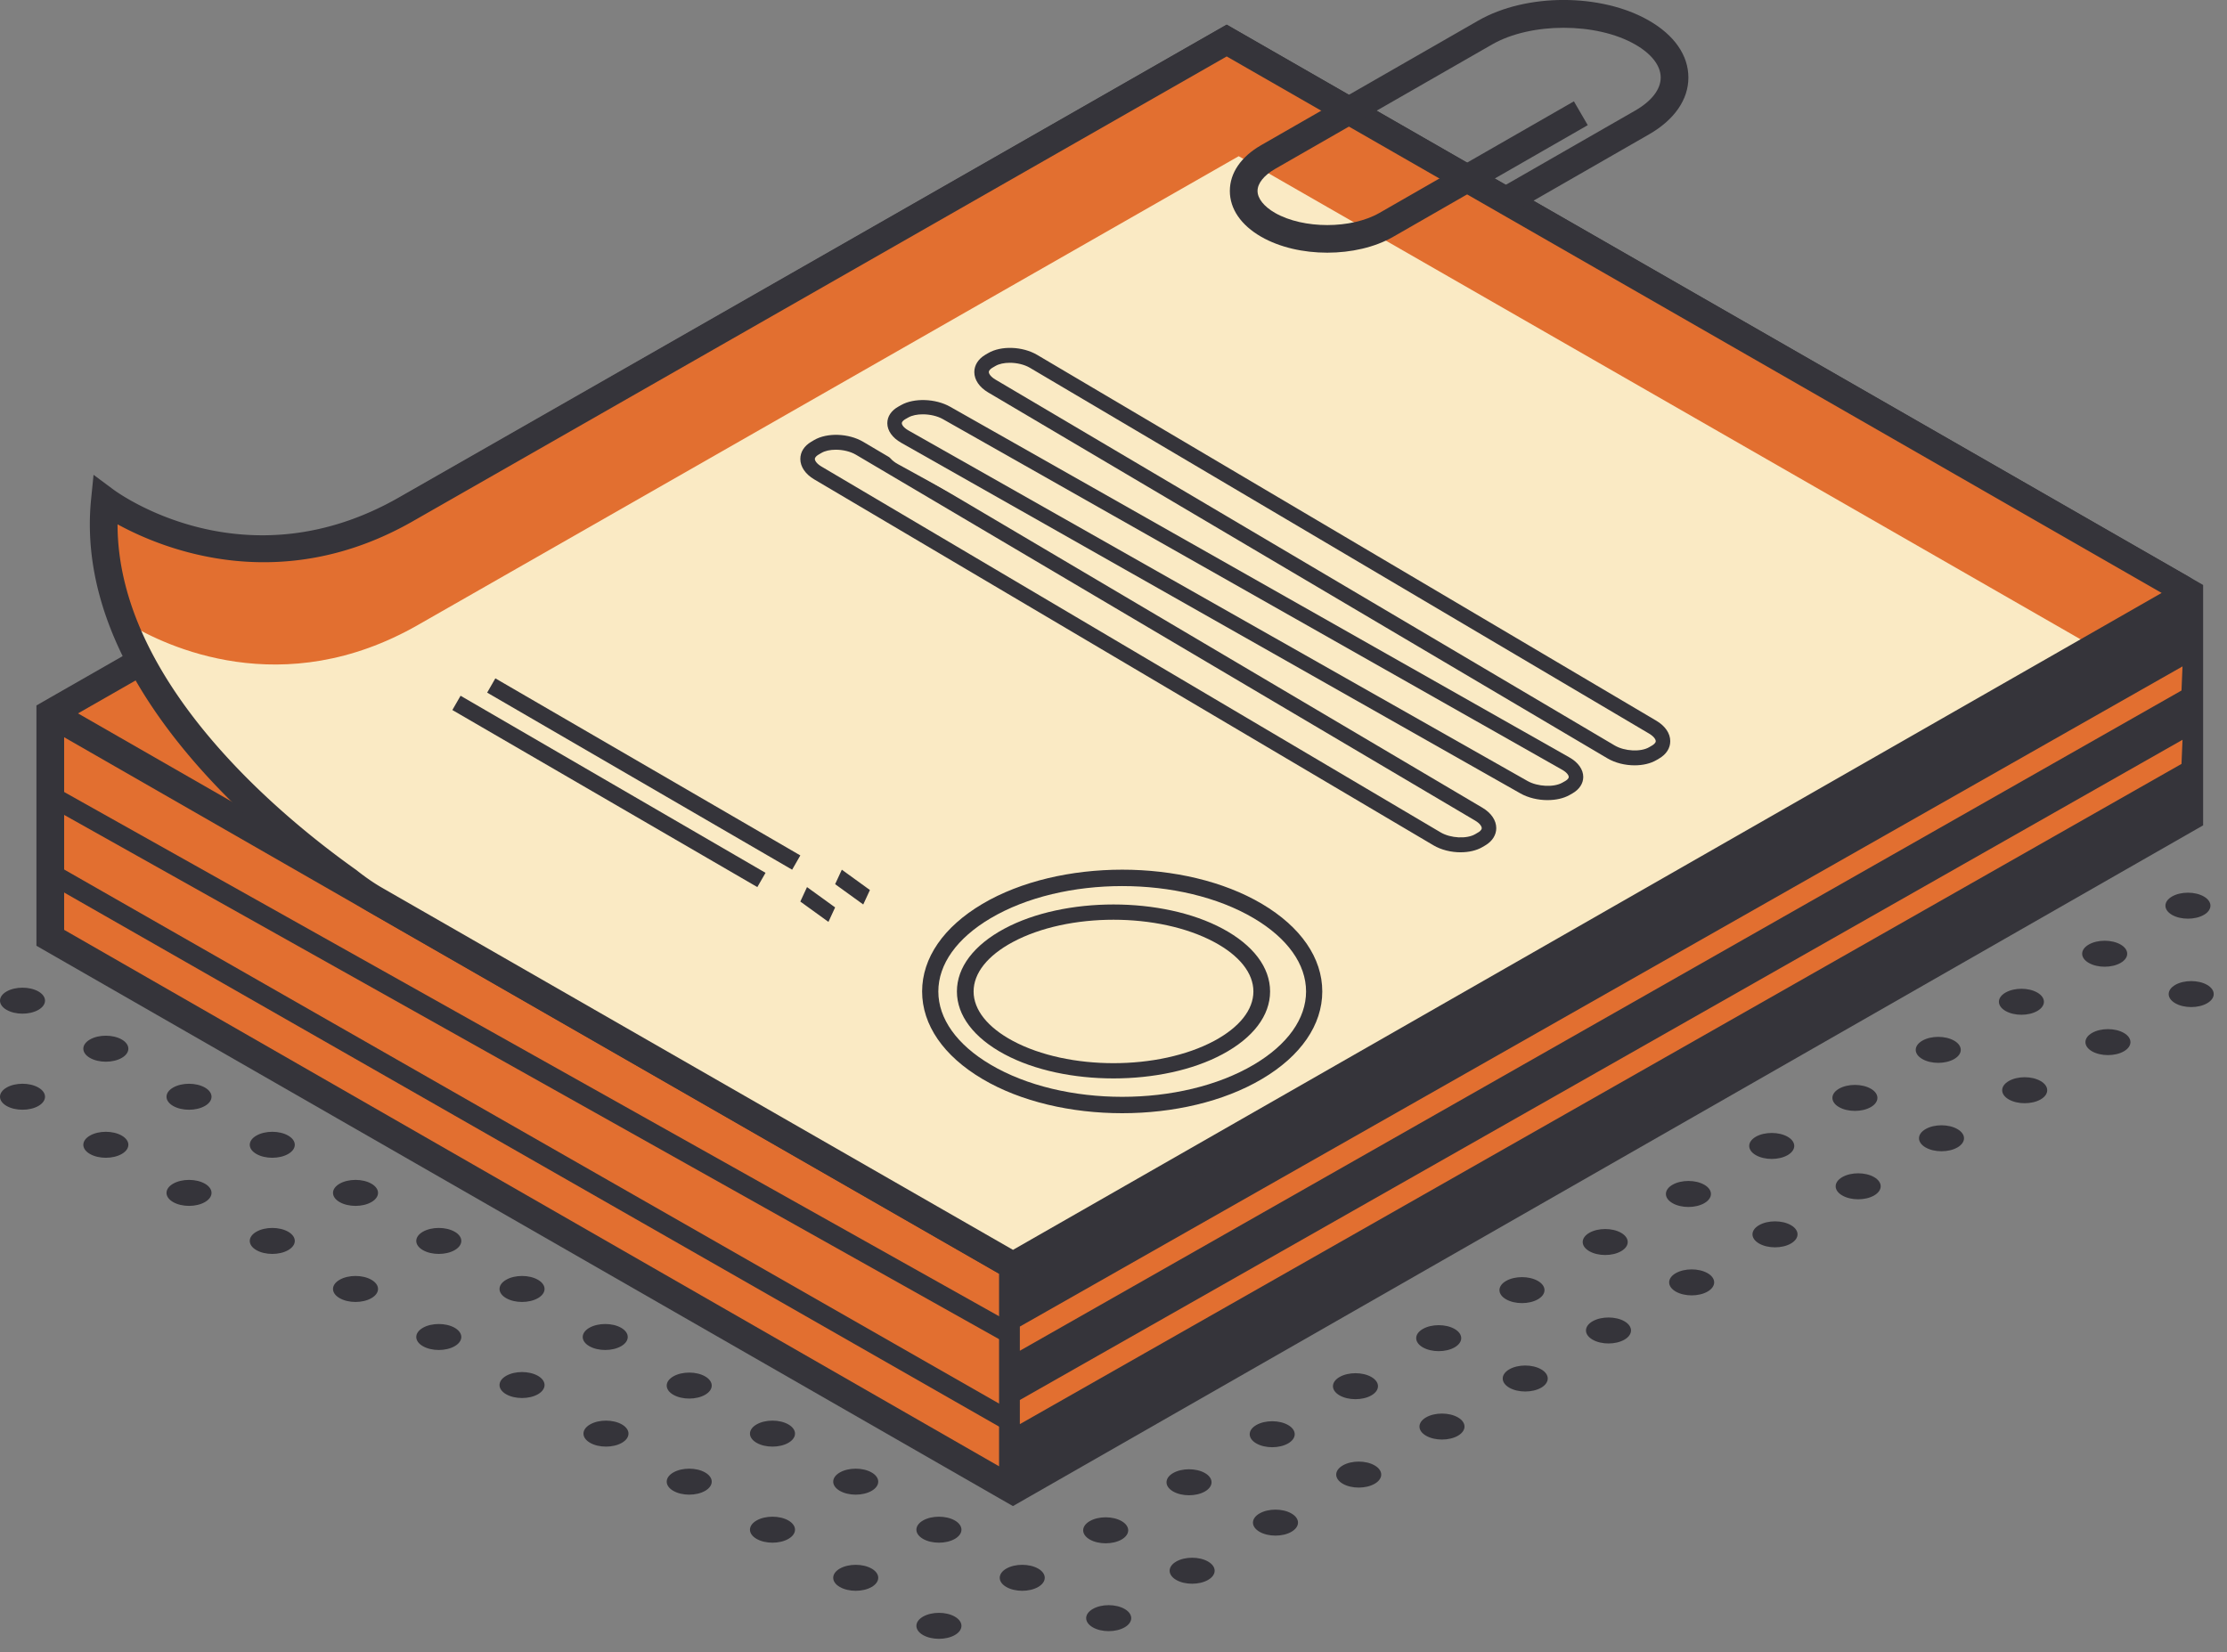
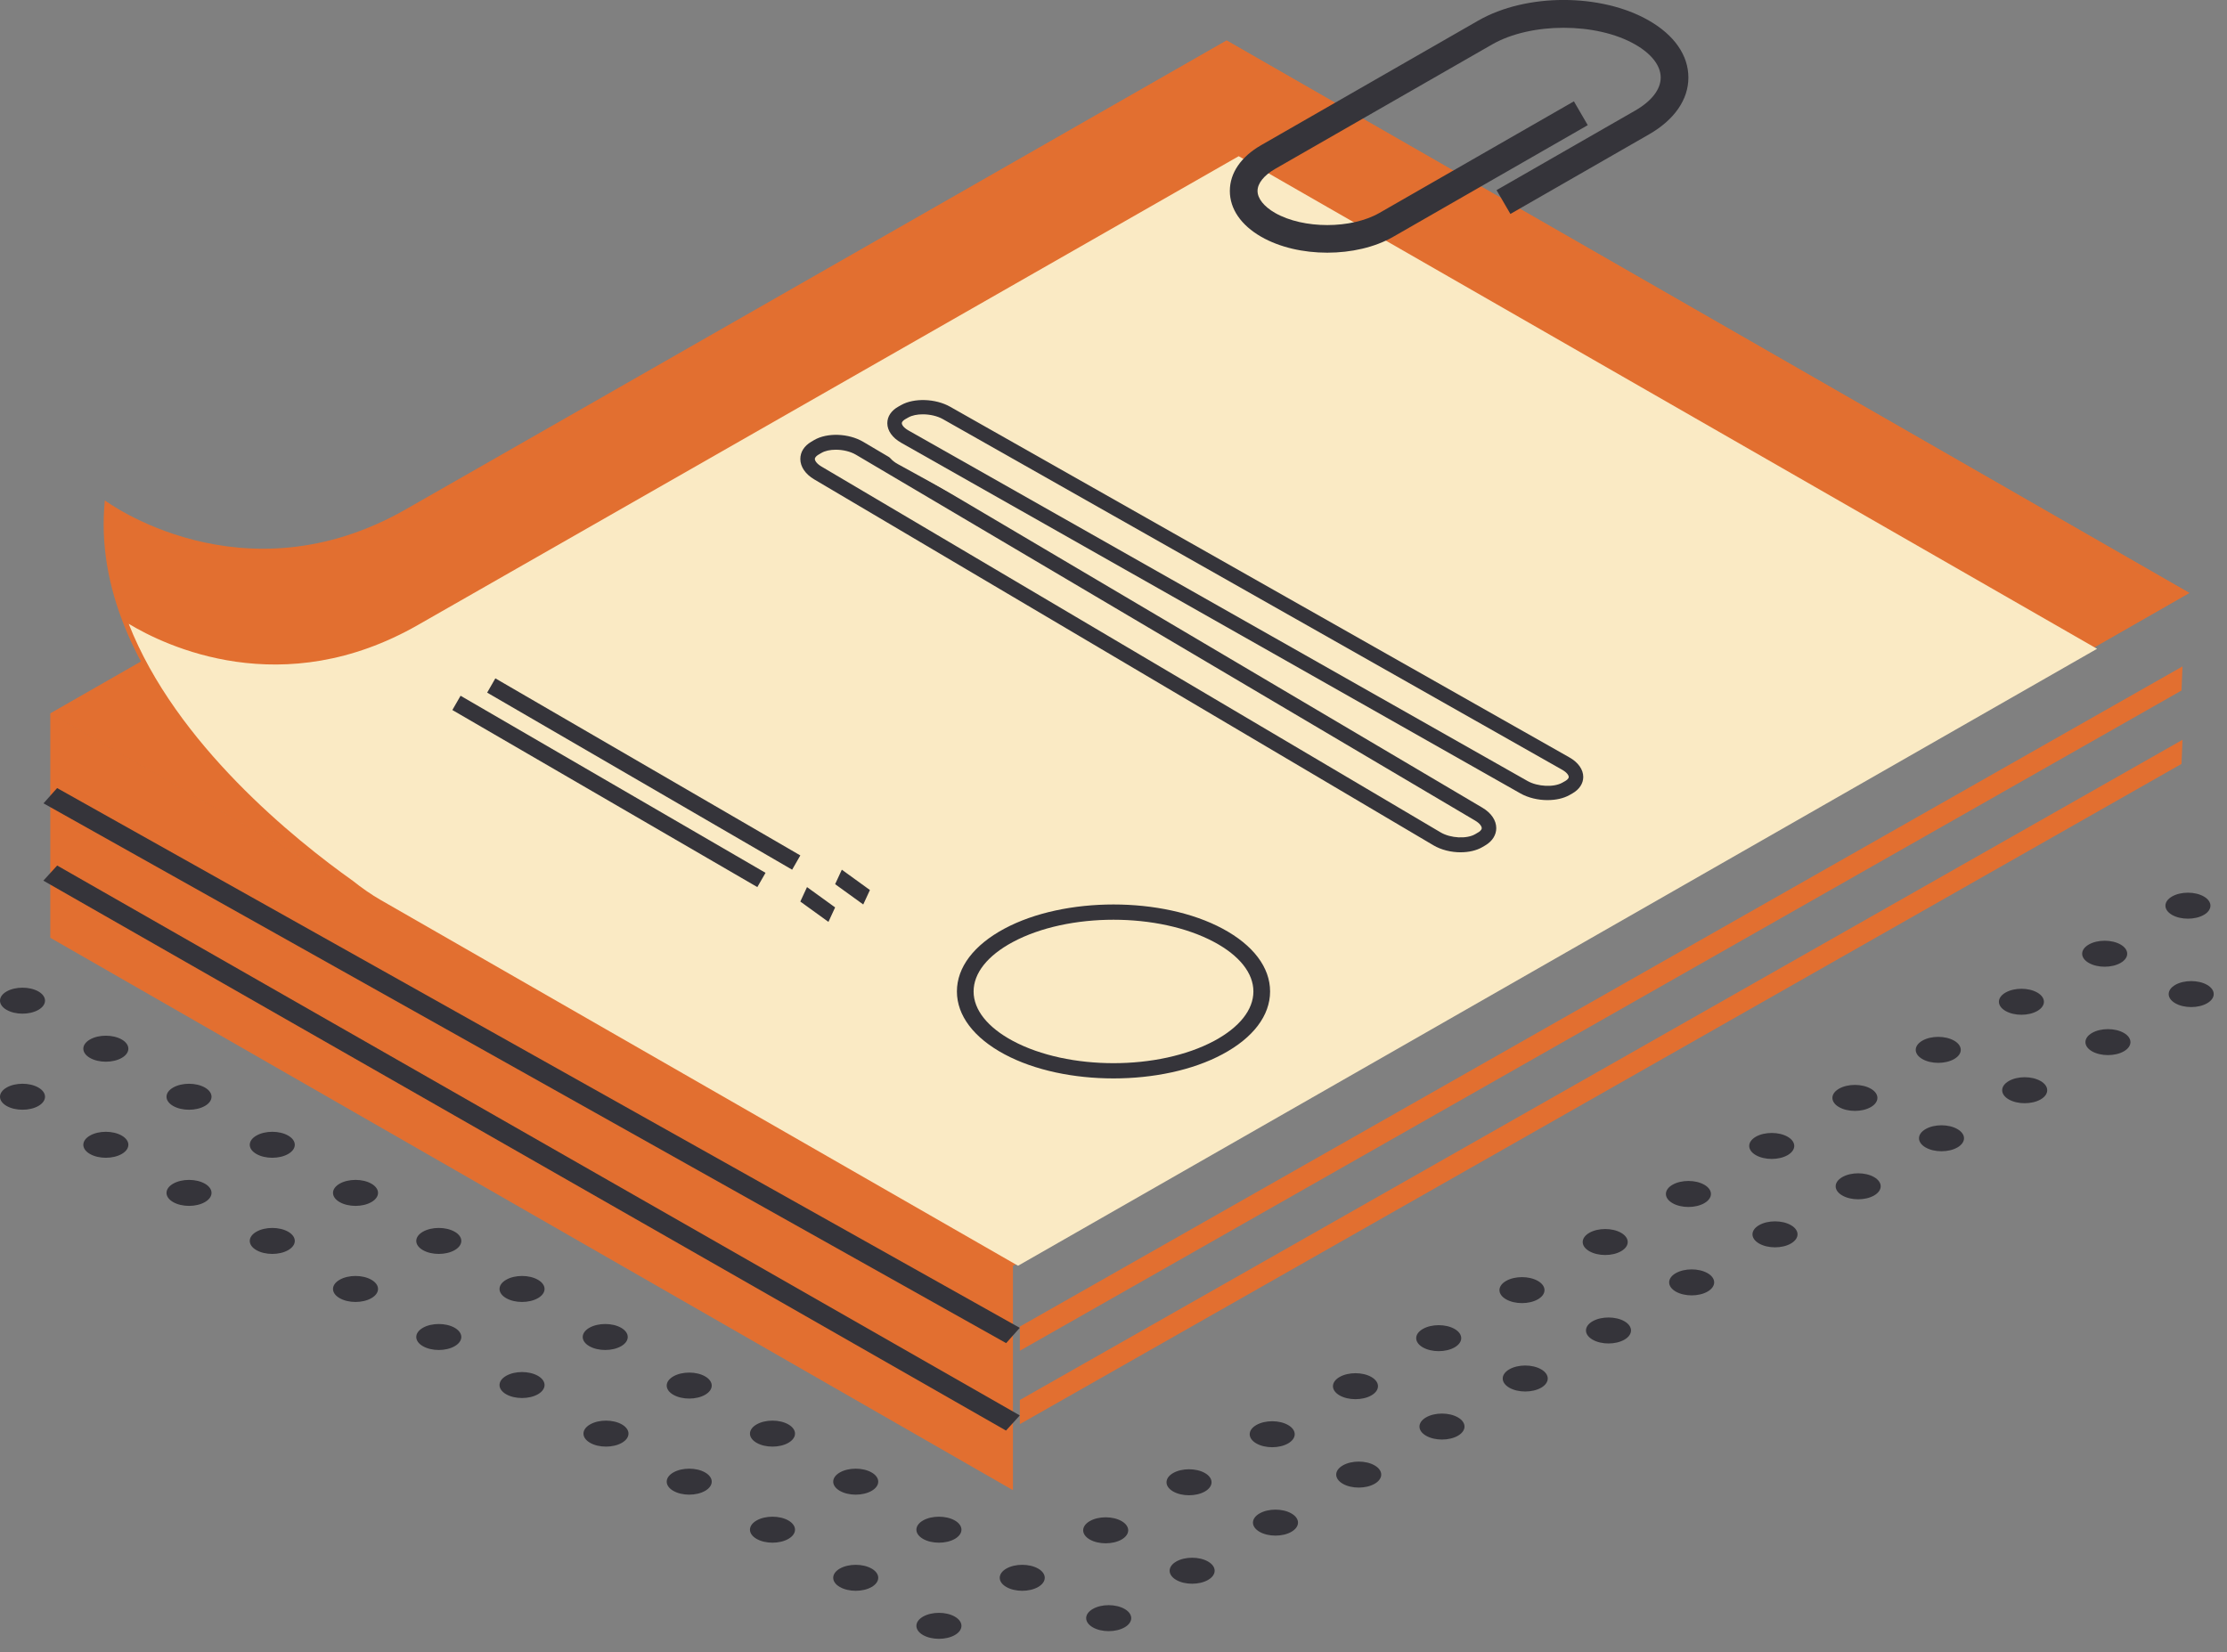
<svg xmlns="http://www.w3.org/2000/svg" width="128" height="95" fill="none">
  <rect width="100%" height="100%" fill="#808080" stroke="none" />
  <path d="M54.882 92.944c.505.292.505.765 0 1.057-.506.29-1.326.29-1.831 0-.506-.292-.506-.765 0-1.058.505-.291 1.325-.291 1.83 0ZM59.67 90.18c.505.293.505.766 0 1.058-.506.292-1.325.292-1.83 0-.505-.292-.505-.765 0-1.057.505-.29 1.324-.29 1.83 0ZM50.099 90.18c.505.293.505.766 0 1.058-.505.292-1.324.292-1.83 0-.505-.292-.505-.765 0-1.057.506-.29 1.325-.29 1.83 0ZM54.882 87.415c.505.292.505.765 0 1.058-.506.291-1.325.291-1.831 0-.506-.293-.506-.766 0-1.058.506-.29 1.325-.29 1.83 0ZM45.315 87.415c.506.292.506.765 0 1.058-.505.291-1.325.291-1.83 0-.506-.293-.506-.766 0-1.058.505-.29 1.325-.29 1.83 0ZM50.099 84.655c.505.29.505.764 0 1.056-.505.292-1.324.292-1.83 0-.505-.292-.505-.766 0-1.056.506-.292 1.325-.292 1.83 0ZM40.529 84.655c.505.29.505.764 0 1.056-.506.292-1.324.292-1.83 0-.505-.292-.505-.766 0-1.056.506-.292 1.324-.292 1.83 0ZM45.315 81.893c.506.292.506.764 0 1.056-.505.292-1.325.292-1.83 0-.506-.292-.506-.764 0-1.056.505-.292 1.325-.292 1.83 0ZM35.745 81.893c.505.292.505.764 0 1.056-.505.292-1.325.292-1.83 0-.506-.292-.506-.764 0-1.056.505-.292 1.325-.292 1.83 0ZM40.529 79.131c.505.293.505.764 0 1.056-.506.292-1.324.292-1.83 0-.505-.292-.505-.763 0-1.056.506-.292 1.324-.292 1.83 0ZM30.92 79.1c.505.291.505.765 0 1.057-.506.29-1.325.29-1.83 0-.505-.292-.505-.766 0-1.057.505-.292 1.324-.292 1.83 0ZM35.702 76.337c.505.292.505.765 0 1.057-.505.292-1.325.292-1.83 0-.506-.292-.506-.765 0-1.057.505-.29 1.325-.29 1.83 0ZM26.135 76.337c.506.292.506.765 0 1.057-.505.292-1.325.292-1.83 0-.506-.292-.506-.765 0-1.057.505-.29 1.325-.29 1.83 0ZM30.92 73.577c.505.29.505.764 0 1.055-.506.293-1.325.293-1.83 0-.505-.291-.505-.765 0-1.055.505-.293 1.324-.293 1.83 0ZM21.349 73.577c.505.29.505.764 0 1.055-.505.293-1.324.293-1.83 0-.505-.291-.505-.765 0-1.055.506-.293 1.325-.293 1.83 0ZM26.135 70.814c.506.292.506.765 0 1.057-.505.292-1.325.292-1.83 0-.506-.292-.506-.765 0-1.056.505-.292 1.325-.292 1.83 0ZM16.565 70.814c.505.293.505.765 0 1.057-.505.292-1.325.292-1.83 0-.506-.292-.506-.764 0-1.056.505-.292 1.325-.292 1.83 0ZM21.349 68.053c.505.292.505.764 0 1.056-.505.292-1.324.292-1.83 0-.505-.292-.505-.764 0-1.056.506-.292 1.325-.292 1.83 0ZM11.779 68.053c.505.292.505.764 0 1.056-.506.292-1.324.292-1.83 0-.505-.292-.505-.764 0-1.056.506-.292 1.324-.292 1.83 0ZM16.565 65.288c.505.291.505.765 0 1.055-.505.292-1.325.292-1.83 0-.506-.29-.506-.764 0-1.055.505-.293 1.325-.293 1.83 0ZM6.999 65.288c.505.291.505.765 0 1.055-.506.292-1.326.292-1.83 0-.506-.29-.506-.764 0-1.055.504-.293 1.324-.293 1.83 0ZM11.779 62.526c.505.291.505.765 0 1.056-.506.292-1.324.292-1.83 0-.505-.291-.505-.764 0-1.056.506-.292 1.324-.292 1.83 0ZM2.208 62.526c.506.291.506.765 0 1.057-.505.29-1.324.29-1.829 0-.505-.292-.505-.766 0-1.057.505-.293 1.324-.293 1.83 0ZM6.999 59.763c.505.292.505.765 0 1.057-.506.292-1.326.292-1.83 0-.506-.292-.506-.765 0-1.057.504-.292 1.324-.292 1.83 0ZM2.208 57c.506.292.506.766 0 1.058-.505.292-1.324.292-1.829 0-.505-.292-.505-.766 0-1.057.505-.29 1.324-.29 1.83 0ZM64.64 92.502c.505.291.505.764 0 1.056-.507.292-1.326.292-1.831 0-.506-.292-.506-.765 0-1.056.505-.292 1.324-.292 1.83 0ZM64.466 87.451c.506.292.506.765 0 1.058-.505.29-1.324.29-1.83 0-.505-.293-.505-.766 0-1.058.506-.292 1.325-.292 1.83 0ZM69.257 84.688c.505.293.505.766 0 1.058-.506.292-1.326.292-1.831 0-.505-.292-.505-.765 0-1.058.505-.29 1.325-.29 1.83 0ZM74.037 81.928c.505.29.505.764 0 1.056-.506.292-1.325.292-1.83 0-.505-.292-.505-.765 0-1.056.506-.292 1.324-.292 1.83 0ZM78.823 79.166c.505.293.505.764 0 1.057-.505.291-1.325.291-1.83 0-.506-.293-.506-.764 0-1.057.505-.291 1.325-.291 1.83 0ZM83.607 76.405c.505.292.505.764 0 1.056-.506.292-1.324.292-1.83 0-.505-.292-.505-.764 0-1.056.506-.292 1.324-.292 1.83 0ZM88.393 73.643c.506.292.506.765 0 1.056-.505.292-1.325.292-1.83 0-.506-.29-.506-.764 0-1.056.505-.292 1.325-.292 1.83 0ZM93.177 70.877c.505.293.505.766 0 1.056-.505.292-1.324.292-1.83 0-.505-.29-.505-.764 0-1.056.506-.291 1.325-.291 1.83 0ZM97.96 68.114c.505.292.505.765 0 1.057-.506.293-1.326.293-1.831 0-.505-.292-.505-.765 0-1.057.505-.292 1.325-.292 1.83 0ZM102.747 65.353c.507.292.507.765 0 1.057-.505.292-1.324.292-1.829 0-.505-.292-.505-.765 0-1.057.505-.29 1.324-.29 1.829 0ZM107.529 62.592c.505.29.505.764 0 1.056-.505.292-1.325.292-1.831 0-.504-.292-.504-.765 0-1.056.506-.292 1.326-.292 1.831 0ZM112.319 59.83c.505.292.505.764 0 1.056-.507.292-1.325.292-1.831 0-.505-.292-.505-.764 0-1.056.506-.292 1.324-.292 1.831 0ZM117.099 57.065c.505.292.505.764 0 1.056-.505.292-1.324.292-1.829 0-.506-.292-.506-.764 0-1.056.505-.292 1.324-.292 1.829 0ZM121.885 54.303c.506.292.506.765 0 1.056-.505.292-1.325.292-1.83 0-.506-.29-.506-.764 0-1.056.505-.292 1.325-.292 1.83 0ZM126.669 51.541c.506.292.506.765 0 1.057-.505.291-1.324.291-1.829 0-.505-.292-.505-.765 0-1.057.505-.292 1.324-.292 1.829 0ZM67.604 89.776c.504-.292 1.324-.293 1.83-.001.506.29.507.764.003 1.056-.504.292-1.324.293-1.83.003-.506-.292-.507-.766-.003-1.058ZM74.225 87.01c.506.29.506.764 0 1.056-.505.292-1.325.292-1.83 0-.506-.292-.506-.766 0-1.056.505-.292 1.325-.292 1.83 0ZM79.01 84.249c.504.292.504.764 0 1.056-.506.291-1.325.291-1.83 0-.506-.293-.506-.764 0-1.056.505-.293 1.324-.293 1.83 0ZM83.796 81.487c.505.292.505.765 0 1.056-.506.292-1.326.292-1.831 0-.505-.291-.505-.764 0-1.056.505-.292 1.325-.292 1.83 0ZM88.58 78.724c.505.292.505.766 0 1.058-.506.29-1.325.29-1.83 0-.505-.292-.505-.766 0-1.058.505-.291 1.324-.291 1.83 0ZM93.366 75.962c.505.292.505.765 0 1.057-.505.292-1.325.292-1.83 0-.506-.292-.506-.765 0-1.057.505-.29 1.325-.29 1.83 0ZM98.146 73.197c.505.291.505.765 0 1.057-.505.292-1.324.292-1.83 0-.505-.292-.505-.766 0-1.057.506-.291 1.325-.291 1.83 0ZM102.936 70.436c.506.29.506.764 0 1.056-.505.292-1.324.292-1.83 0s-.506-.765 0-1.056c.506-.292 1.325-.292 1.83 0ZM107.717 67.674c.504.292.504.764 0 1.056-.505.292-1.325.292-1.83 0-.506-.292-.506-.764 0-1.056.505-.292 1.325-.292 1.83 0ZM112.505 64.913c.506.292.506.764 0 1.056-.505.291-1.324.291-1.829 0-.505-.292-.505-.764 0-1.056.505-.292 1.324-.292 1.829 0ZM117.288 62.15c.505.293.505.766 0 1.058-.506.29-1.326.29-1.831 0-.505-.292-.505-.765 0-1.057.505-.293 1.325-.293 1.831 0ZM122.072 59.385c.505.292.505.765 0 1.057-.506.29-1.324.29-1.83 0-.505-.292-.505-.765 0-1.057.506-.292 1.324-.292 1.83 0ZM126.858 56.622c.505.292.505.766 0 1.057-.505.292-1.325.292-1.831 0-.505-.291-.505-.765 0-1.057.506-.29 1.326-.29 1.831 0Z" fill="#35343A" />
  <path d="M125.832 34.088 58.22 72.77 2.89 41.011 70.502 2.329l55.331 31.76ZM2.89 41.012v12.902l55.33 31.758V72.77L2.89 41.012Z" fill="#E26F30" />
-   <path d="M125.831 34.09v12.9L58.219 85.672V72.77L125.83 34.09Z" fill="#35343A" />
-   <path d="M125.036 46.534 59.016 84.3V73.229l66.02-37.768v11.073ZM3.687 53.458V42.385l53.736 30.844V84.3L3.687 53.458ZM70.503 3.246l53.737 30.843-37.312 21.29L58.22 71.857 4.483 41.014l66.02-37.768Zm56.125 30.385-.796-.456L70.503 1.418 2.891 40.1l-.797.458v13.816l55.33 31.757.796.456.796-.456 67.215-38.453.397-.227V33.631Z" fill="#35343A" />
  <path d="M70.504 2.33 23.36 29.262c-9.44 5.417-17.334-.494-17.334-.494-1.018 10.12 9.552 18.742 13.973 21.88.499.396 1.028.771 1.608 1.104L58.222 72.77l67.612-38.68-55.33-31.76Z" fill="#E26F30" />
  <path d="M21.9 51.753 58.514 72.77l62.018-35.47-49.336-28.32-47.144 26.934c-7.82 4.49-14.564 1.21-16.654-.05 2.711 6.912 9.554 12.414 12.894 14.785.498.397 1.028.772 1.608 1.105Z" fill="#FAEAC4" />
-   <path d="M6.757 30.145c-.004 9.11 9.48 16.861 13.705 19.86.556.44 1.05.78 1.546 1.062l36.216 20.789 66.02-37.767L70.506 3.245 23.76 29.949c-7.607 4.366-14.344 1.65-17.003.195Zm51.467 43.539L21.212 52.439a13.434 13.434 0 0 1-1.71-1.172C14.885 47.992 4.18 39.184 5.237 28.691l.14-1.394 1.13.84c.307.229 7.606 5.521 16.457.442L70.506 1.417l55.291 31.736a1.079 1.079 0 0 1 0 1.873L58.224 73.684Z" fill="#35343A" />
  <path d="M76.286 14.527c-1.367 0-2.73-.304-3.794-.913-1.166-.67-1.807-1.607-1.805-2.638 0-1.031.64-1.966 1.805-2.633l12.474-7.16c2.752-1.581 7.066-1.578 9.81 0 1.462.839 2.267 2.002 2.267 3.274 0 1.27-.805 2.433-2.266 3.27L86.813 12.3l-.797-1.369 7.965-4.572c.948-.544 1.47-1.22 1.47-1.901 0-.684-.522-1.36-1.47-1.903-2.225-1.276-5.99-1.278-8.219 0L73.287 9.712c-.64.369-1.008.83-1.008 1.264 0 .436.367.897 1.008 1.266 1.628.93 4.375.93 5.996 0l11.18-6.416.795 1.37-11.178 6.416c-1.063.611-2.428.915-3.794.915ZM57.83 77.219 2.5 46.185l.783-.878L58.612 76.34l-.783.879ZM57.822 82.246 2.492 50.63l.794-.87 55.329 31.615-.794.871Z" fill="#35343A" />
  <path d="M58.618 77.656v-1.39l66.825-37.953-.058 1.386-66.767 37.957ZM58.618 81.875v-1.388l66.825-37.955-.058 1.386-66.767 37.957Z" fill="#E26F30" />
  <path d="m85.575 49.658-.17.098c-.63.362-1.73.316-2.457-.102l-36.346-20.9c-.727-.417-.807-1.05-.177-1.412l.17-.098c.63-.362 1.73-.316 2.457.102l36.346 20.899c.728.418.806 1.05.177 1.413Z" fill="#FAEAC4" />
  <path d="M48.039 25.855c-.318 0-.617.06-.83.187l-.167.098c-.062.037-.207.135-.207.248 0 .095.1.268.38.434l35.589 21.034c.573.338 1.503.387 1.988.1l.166-.098c.063-.036.207-.134.207-.246 0-.097-.1-.269-.38-.435L49.197 26.143c-.322-.19-.755-.288-1.158-.288ZM83.952 49c-.545 0-1.114-.136-1.566-.404L46.798 27.56c-.508-.299-.798-.727-.798-1.173 0-.399.222-.75.625-.988l.166-.098c.744-.438 1.983-.395 2.824.1l35.587 21.035c.508.3.798.728.798 1.175 0 .392-.227.752-.624.987l-.167.099c-.342.202-.791.302-1.257.302Z" fill="#35343A" />
  <path d="m90.575 46.672-.17.094c-.63.347-1.73.303-2.457-.097L51.602 26.68c-.728-.4-.806-1.005-.177-1.351l.17-.094c.63-.347 1.73-.303 2.457.097l36.347 19.99c.727.4.805 1.005.176 1.351Z" fill="#FAEAC4" />
  <path d="M53.039 23.82c-.318 0-.618.059-.83.18l-.167.094c-.062.036-.208.129-.208.237 0 .092.1.257.38.416l35.589 20.157c.576.324 1.504.37 1.988.096l.167-.094c.063-.035.207-.13.207-.236 0-.093-.1-.258-.38-.417L54.195 24.097c-.321-.182-.753-.277-1.157-.277ZM88.95 46c-.544 0-1.113-.13-1.566-.388L51.798 25.456C51.29 25.17 51 24.759 51 24.33c0-.382.222-.719.624-.947l.167-.094c.743-.422 1.985-.378 2.823.097l35.588 20.157c.508.287.798.698.798 1.126 0 .376-.228.72-.625.946l-.166.094c-.343.194-.791.29-1.258.29Z" fill="#35343A" />
-   <path d="m95.575 44.658-.17.098c-.63.362-1.73.316-2.457-.102l-36.346-20.9c-.728-.417-.806-1.05-.176-1.412l.17-.098c.63-.362 1.729-.316 2.457.102l36.346 20.9c.726.417.806 1.05.176 1.412Z" fill="#FAEAC4" />
-   <path d="M58.04 20.857c-.318 0-.617.06-.83.186l-.167.098c-.063.038-.208.135-.208.248 0 .096.1.268.38.434l35.588 21.033c.575.34 1.505.386 1.988.1l.166-.097c.062-.037.209-.135.209-.248 0-.097-.1-.267-.38-.434L59.196 21.145c-.321-.19-.754-.288-1.157-.288ZM93.951 44c-.544 0-1.113-.136-1.565-.404L56.798 22.563c-.507-.299-.798-.727-.798-1.174 0-.393.228-.753.626-.989l.166-.097c.744-.44 1.983-.395 2.823.101l35.587 21.033c.508.3.798.727.798 1.174 0 .398-.222.75-.625.988l-.167.099c-.342.202-.791.302-1.257.302ZM64.5 50.942c-2.741 0-5.483.617-7.57 1.853-1.933 1.145-2.998 2.64-2.998 4.206 0 1.566 1.065 3.06 2.999 4.204 4.173 2.471 10.966 2.472 15.14 0 1.932-1.144 2.997-2.638 2.997-4.204 0-1.568-1.065-3.06-2.998-4.206-2.087-1.236-4.828-1.853-7.57-1.853ZM64.5 64c-2.91 0-5.82-.656-8.035-1.968C54.23 60.71 53 58.922 53 57c0-1.922 1.23-3.71 3.465-5.033 4.43-2.623 11.64-2.625 16.07 0C74.77 53.291 76 55.078 76 57.001c0 1.921-1.23 3.71-3.464 5.03C70.32 63.345 67.41 64 64.5 64Z" fill="#35343A" />
  <path d="M64 52.877c-2.095 0-4.19.427-5.785 1.281-1.455.78-2.256 1.788-2.256 2.843 0 1.053.801 2.062 2.256 2.842 3.193 1.708 8.382 1.707 11.57 0 1.455-.78 2.256-1.79 2.256-2.842 0-1.054-.801-2.064-2.256-2.843-1.595-.854-3.69-1.281-5.785-1.281ZM64 62c-2.27 0-4.537-.462-6.265-1.388C55.972 59.667 55 58.385 55 57c0-1.386.972-2.668 2.735-3.613 3.455-1.85 9.077-1.85 12.53 0 1.764.945 2.735 2.227 2.735 3.613 0 1.385-.971 2.666-2.735 3.61C68.538 61.538 66.269 62 64 62ZM45.529 50 28 39.82l.471-.82L46 49.18l-.471.82ZM43.529 51 26 40.82l.472-.82L44 50.18l-.471.82ZM49.616 52 48 50.832l.385-.832L50 51.169l-.384.831ZM47.616 53 46 51.832l.384-.832L48 52.168l-.384.832Z" fill="#35343A" />
</svg>